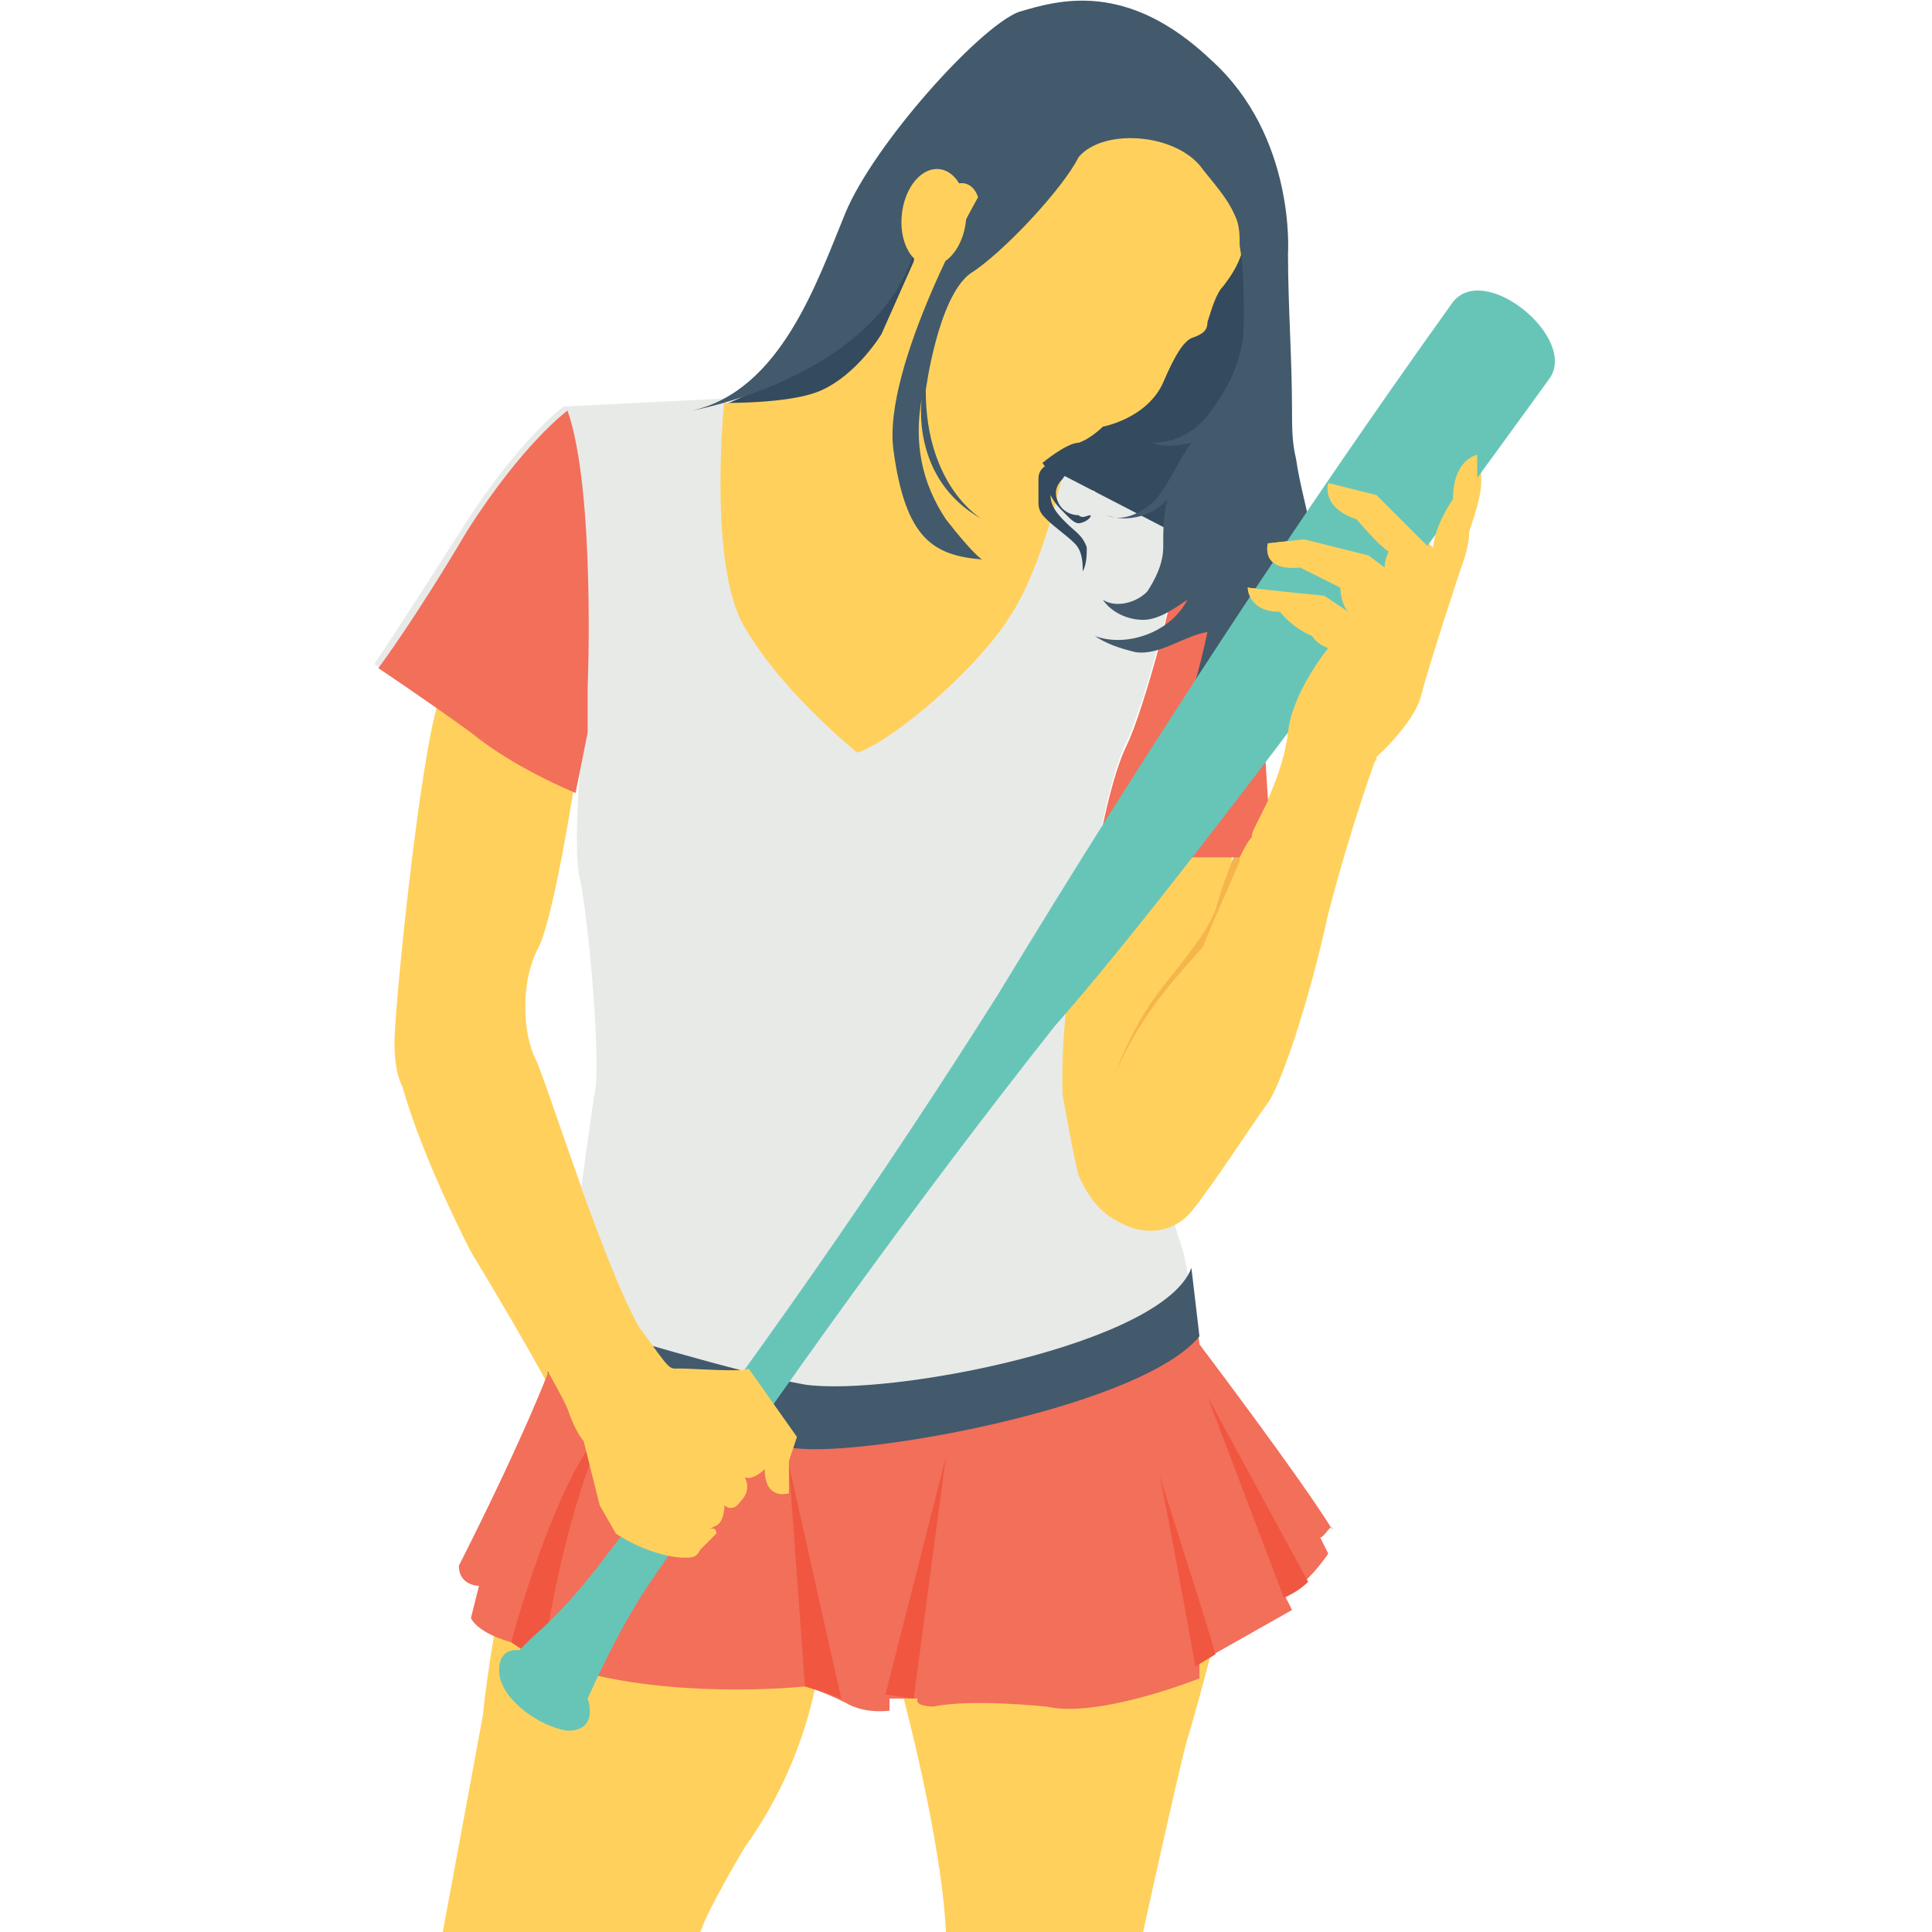
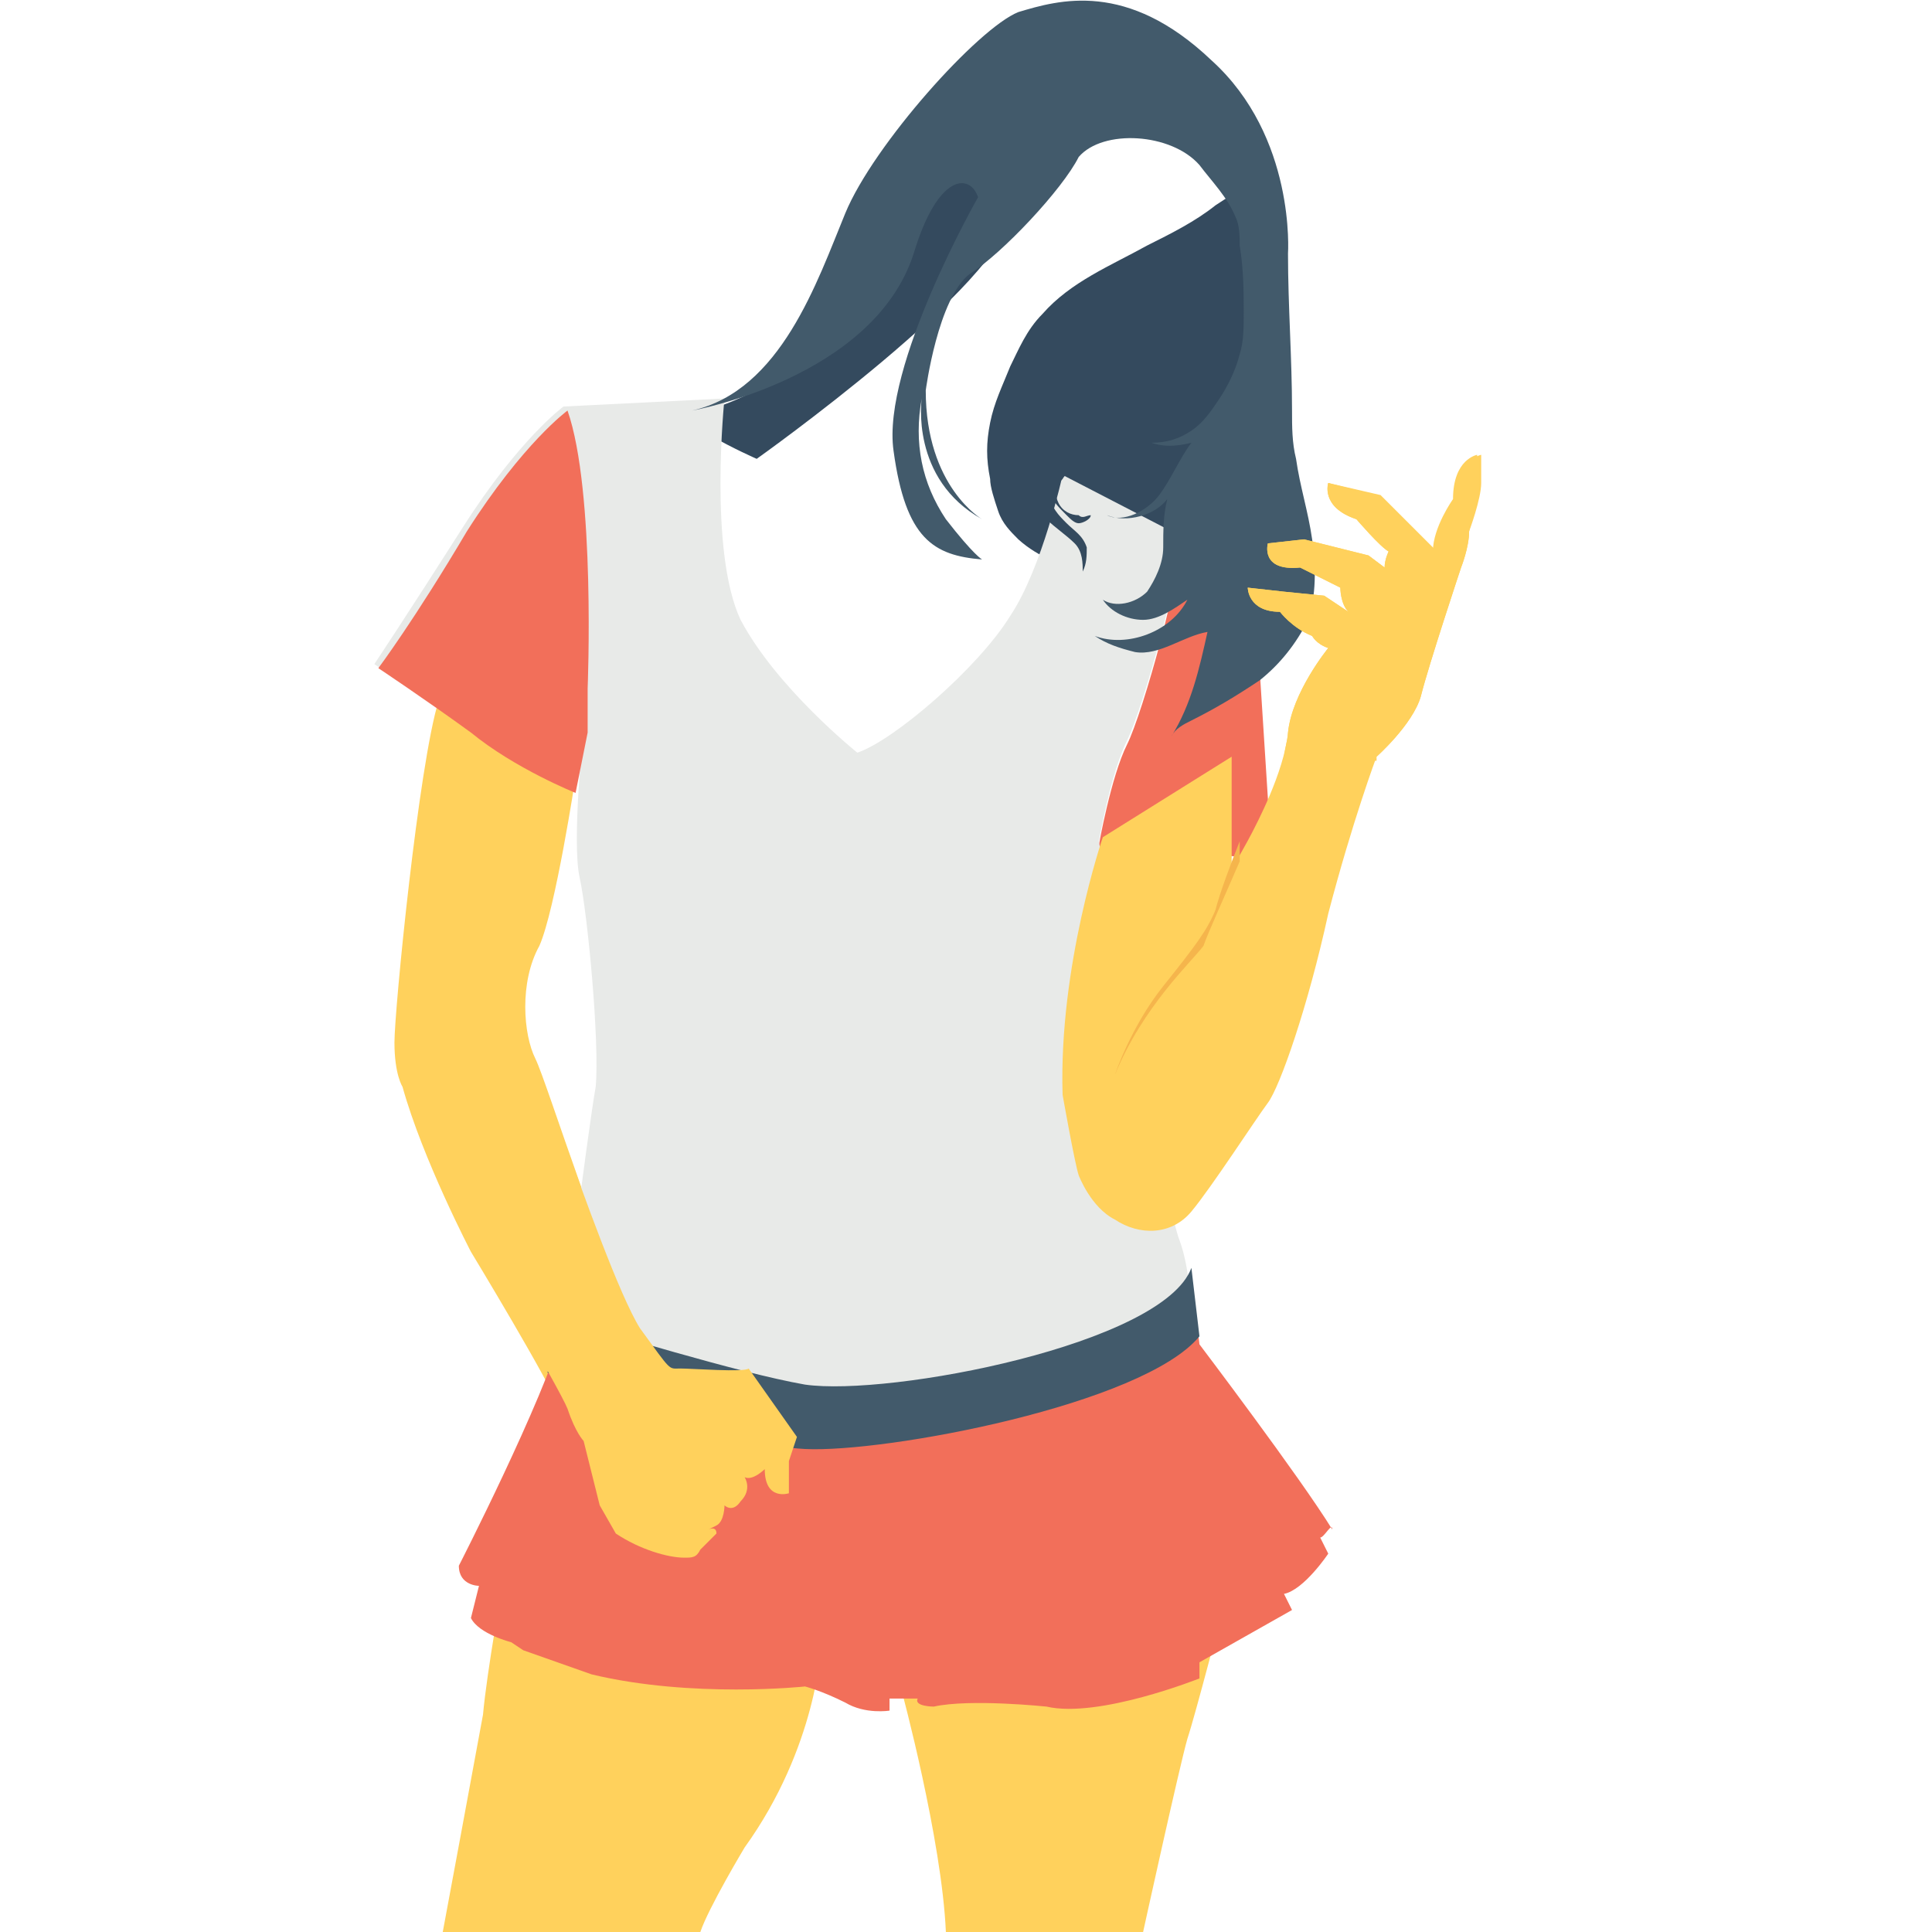
<svg xmlns="http://www.w3.org/2000/svg" t="1755358780644" class="icon" viewBox="0 0 1024 1024" version="1.1" p-id="46263" width="128" height="128">
  <path d="M305.067 411.733s-10.667 70.4-19.2 89.6c-10.667 19.2-8.533 46.933-2.133 59.733 6.4 12.8 38.4 117.333 55.467 140.8 17.067 23.467 14.933 23.467 21.333 21.333 6.4 0 34.133 2.133 34.133 2.133l25.6 36.267-4.267 12.8v17.067s-12.8 4.267-12.8-12.8c0 0-6.4 6.4-10.667 4.267 0 0 4.267 6.4-2.133 12.8-6.4 6.4-8.533 2.133-8.533 2.133s0 8.533-4.267 10.667l-4.267 2.133s4.267-2.133 4.267 2.133l-12.8 12.8s-25.6 0-42.667-12.8l-8.533-14.933-8.533-34.133s-2.133-6.4-8.533-17.067c-4.267-12.8-46.933-83.2-46.933-83.2S224 614.4 213.333 576c0 0-4.267-6.4-4.267-23.467s12.8-147.2 23.467-181.333l72.533 40.533zM435.2 872.533s-2.133 53.333-40.533 106.667c0 0-19.2 32-23.467 44.8H234.667s17.067-91.733 21.333-115.2c2.133-23.467 10.667-70.4 10.667-70.4l168.533 34.133zM477.867 896s21.333 78.933 23.467 128h104.533s19.2-87.467 23.467-102.4c4.267-12.8 19.2-70.4 19.2-70.4l-170.667 44.8z" fill="#FFD15C" p-id="46264" />
  <path d="M674.133 456.533c-12.8-4.267-68.267-4.267-89.6-2.133 0-4.267-2.133-6.4-2.133-6.4s6.4-36.267 14.933-53.333c8.533-17.067 29.867-93.867 27.733-108.8L618.667 277.333l27.733 12.8c12.8 6.4 21.333 19.2 21.333 34.133v32l6.4 100.267z" fill="#F26F5A" p-id="46265" />
  <path d="M445.867 179.2s-51.2 36.267-74.667 38.4c-23.467 2.133 29.867 25.6 29.867 25.6S533.333 149.333 535.467 113.067c4.267-34.133-34.133-27.733-34.133-27.733s-64 53.333-55.467 93.867zM665.6 110.933v87.467c-2.133 21.333-4.267 44.8-12.8 66.133-2.133 6.4-6.4 12.8-10.667 17.067-6.4 6.4-12.8 10.667-21.333 14.933-25.6 10.667-59.733 8.533-81.067-10.667-4.267-4.267-8.533-8.533-10.667-14.933-2.133-6.4-4.267-12.8-4.267-17.067-2.133-10.667-2.133-19.2 0-29.867 2.133-10.667 6.4-19.2 10.667-29.867 4.267-8.533 8.533-19.2 17.067-27.733 14.933-17.067 36.267-25.6 55.467-36.267 12.8-6.4 25.6-12.8 36.267-21.333 6.4-4.267 12.8-8.533 19.2-8.533" fill="#344A5E" p-id="46266" />
-   <path d="M484.267 138.667l-17.067 38.4s-12.8 21.333-32 29.867-64 6.4-64 6.4l-17.067 138.667 102.4 93.867 96-59.733 27.733-125.867s-21.333-4.267-27.733-14.933c0 0 12.8-10.667 19.2-10.667 6.4-2.133 12.8-8.533 12.8-8.533s23.467-4.267 32-23.467c6.4-14.933 10.667-21.333 14.933-23.467 6.4-2.133 8.533-4.267 8.533-8.533 2.133-6.4 4.267-14.933 8.533-19.2 6.4-8.533 17.067-23.467 8.533-49.067-6.4-25.6-61.867-55.467-61.867-55.467l-42.667 19.2s-55.467-19.2-68.267 72.533z" fill="#FFD15C" p-id="46267" />
  <path d="M563.2 251.733s-10.667 49.067-27.733 74.667c-17.067 27.733-61.867 66.133-81.067 72.533 0 0-42.667-34.133-61.867-70.4-17.067-36.267-8.533-117.333-8.533-117.333l-85.333 4.267s-23.467 17.067-53.333 64-46.933 72.533-46.933 72.533 25.6 17.067 49.067 34.133c23.467 17.067 55.467 32 55.467 32l6.4-32s-6.4 59.733-2.133 78.933c4.267 19.2 10.667 87.467 8.533 110.933-4.267 23.467-21.333 160-21.333 160l140.8 17.067 136.533-23.467 59.733-29.867s0-25.6-6.4-42.667c-6.4-14.933-42.667-211.2-42.667-211.2s6.4-36.267 14.933-53.333c8.533-17.067 29.867-93.867 27.733-108.8l-61.867-32z" fill="#E8EAE8" p-id="46268" />
  <path d="M635.733 87.467c6.4 8.533 14.933 17.067 19.2 27.733 2.133 4.267 2.133 10.667 2.133 14.933 2.133 12.8 2.133 25.6 2.133 36.267 0 6.4 0 14.933-2.133 21.333-2.133 8.533-6.4 17.067-10.667 23.467-4.267 6.4-8.533 12.8-14.933 17.067-6.4 4.267-12.8 6.4-21.333 6.4 6.4 2.133 12.8 2.133 21.333 0-6.4 8.533-10.667 19.2-17.067 27.733-6.4 8.533-19.2 14.933-27.733 10.667 10.667 4.267 25.6 0 32-8.533-2.133 8.533-2.133 17.067-2.133 25.6 0 8.533-4.267 17.067-8.533 23.467-6.4 6.4-17.067 8.533-23.467 4.267 4.267 6.4 12.8 10.667 21.333 10.667s17.067-6.4 23.467-10.667c-8.533 17.067-32 25.6-49.067 19.2 6.4 4.267 12.8 6.4 21.333 8.533 12.8 2.133 25.6-8.533 38.4-10.667-4.267 19.2-8.533 38.4-19.2 55.467 2.133-4.267 6.4-6.4 10.667-8.533 12.8-6.4 23.467-12.8 36.267-21.333 10.667-8.533 19.2-19.2 25.6-32 4.267-12.8 4.267-27.733 2.133-42.667s-6.4-27.733-8.533-42.667c-2.133-8.533-2.133-17.067-2.133-25.6 0-27.733-2.133-55.467-2.133-83.2 0 0 4.267-61.867-40.533-102.4C597.333-10.667 561.067 0 539.733 6.4c-21.333 8.533-76.8 70.4-91.733 106.667-14.933 36.267-34.133 93.867-81.067 104.533 0 0 96-17.067 117.333-83.2 12.8-42.667 29.867-42.667 34.133-29.867 0 0-51.2 89.6-44.8 134.4 6.4 46.933 21.333 55.467 46.933 57.6 0 0-4.267-2.133-19.2-21.333-12.8-19.2-17.067-40.533-12.8-64 0 0-6.4 42.667 32 64 0 0-29.867-17.067-29.867-68.267 0 0 6.4-49.067 23.467-61.867 17.067-10.667 49.067-44.8 57.6-61.867 12.8-14.933 49.067-12.8 64 4.267z" fill="#425A6B" p-id="46269" />
-   <path d="M478.044 113.341a17.067 25.6 6.453 1 0 33.917 3.836 17.067 25.6 6.453 1 0-33.917-3.836Z" fill="#FFD15C" p-id="46270" />
  <path d="M556.8 245.333c-4.267 2.133-6.4 4.267-6.4 8.533v12.8c0 4.267 2.133 6.4 4.267 8.533 4.267 4.267 10.667 8.533 14.933 12.8 4.267 4.267 4.267 10.667 4.267 14.933 2.133-4.267 2.133-8.533 2.133-12.8-2.133-6.4-6.4-8.533-10.667-12.8-4.267-4.267-8.533-8.533-8.533-14.933 2.133 4.267 4.267 6.4 8.533 10.667 2.133 2.133 4.267 4.267 6.4 4.267 2.133 0 6.4-2.133 6.4-4.267-2.133 0-4.267 2.133-6.4 0-4.267 0-8.533-2.133-10.667-6.4-2.133-4.267-2.133-8.533 2.133-12.8 2.133-4.267 8.533-4.267 12.8-4.267" fill="#344A5E" p-id="46271" />
  <path d="M311.467 364.8v23.467l-6.4 32s-32-12.8-55.467-32c-23.467-17.067-49.067-34.133-49.067-34.133s19.2-25.6 46.933-72.533c29.867-46.933 53.333-64 53.333-64 14.933 42.667 10.667 147.2 10.667 147.2zM699.733 814.933l4.267 8.533s-12.8 19.2-23.467 21.333l4.267 8.533-49.067 27.733v8.533s-53.333 21.333-81.067 14.933c0 0-40.533-4.267-59.733 0 0 0-10.667 0-8.533-4.267h-14.933v6.4s-12.8 2.133-23.467-4.267c-12.8-6.4-21.333-8.533-21.333-8.533s-59.733 6.4-113.067-6.4L277.333 874.667l-6.4-4.267s-17.067-4.267-21.333-12.8l4.267-17.067s-10.667 0-10.667-10.667c0 0 44.8-87.467 55.467-125.867 23.467 6.4 91.733 27.733 128 34.133 44.8 6.4 189.867-21.333 204.8-61.867l4.267 36.267s53.333 70.4 70.4 98.133c0-4.267-4.267 4.267-6.4 4.267z" fill="#F26F5A" p-id="46272" />
  <path d="M635.733 708.267C605.867 744.533 469.333 770.133 426.667 768c-40.533-2.133-102.4-25.6-136.533-40.533 4.267-10.667 6.4-19.2 8.533-27.733 23.467 6.4 91.733 27.733 128 34.133 44.8 6.4 189.867-21.333 204.8-61.867l4.267 36.267z" fill="#425A6B" p-id="46273" />
-   <path d="M693.333 838.4c-4.267 4.267-8.533 6.4-12.8 8.533l-40.533-106.667 53.333 98.133zM644.267 876.8l-10.667 6.4s-14.933-83.2-19.2-102.4c0 2.133 19.2 59.733 29.867 96zM501.333 772.267l-17.067 128-14.933-2.133zM445.867 900.267c-10.667-4.267-19.2-6.4-19.2-6.4l-8.533-117.333 27.733 123.733zM320 757.333s-21.333 44.8-32 121.6L277.333 874.667l-6.4-4.267s23.467-87.467 49.067-113.067z" fill="#F05640" p-id="46274" />
  <path d="M584.533 443.733s-23.467 68.267-21.333 136.533c0 0 6.4 36.267 8.533 42.667 0 0 6.4 17.067 19.2 23.467 12.8 8.533 29.867 8.533 40.533-4.267 10.667-12.8 34.133-49.067 40.533-57.6 6.4-8.533 21.333-51.2 32-100.267 12.8-49.067 25.6-83.2 25.6-83.2s19.2-17.067 23.467-32c4.267-17.067 21.333-68.267 21.333-68.267s4.267-10.667 4.267-19.2c0 0 6.4-17.067 6.4-25.6v-14.933s-12.8 2.133-12.8 23.467c0 0-10.667 14.933-10.667 27.733l-29.867-29.867L704 256s-4.267 12.8 14.933 19.2c0 0 12.8 14.933 17.067 17.067 0 0-2.133 4.267-2.133 8.533l-8.533-6.4-34.133-8.533-19.2 2.133s-4.267 14.933 17.067 12.8l21.333 10.667s0 8.533 4.267 12.8l-12.8-8.533-21.333-2.133-19.2-2.133s0 12.8 17.067 12.8c0 0 6.4 8.533 17.067 12.8 0 0 2.133 4.267 8.533 6.4 0 0-19.2 23.467-21.333 44.8-2.133 21.333-17.067 49.067-19.2 53.333-2.133 4.267-10.667 19.2-10.667 19.2v-59.733l-68.267 42.667z" fill="#FFD15C" p-id="46275" />
  <path d="M657.067 445.867v10.667c-6.4 14.933-17.067 38.4-19.2 44.8-6.4 8.533-32 32-46.933 68.267 0 0 8.533-25.6 25.6-46.933 17.067-21.333 23.467-29.867 27.733-40.533 2.133-8.533 8.533-25.6 12.8-36.267z" fill="#F5B54C" p-id="46276" />
-   <path d="M672 424.533c-4.267 8.533-8.533 14.933-8.533 19.2-2.133 2.133-4.267 6.4-6.4 10.667h-44.8v-51.2h57.6l2.133 21.333z" fill="#F26F5A" p-id="46277" />
-   <path d="M770.133 160c17.067-21.333 66.133 19.2 51.2 40.533 0 0-181.333 251.733-262.4 343.467-72.533 91.733-142.933 189.867-211.2 290.133-14.933 21.333-25.6 42.667-36.267 66.133 0 0 6.4 17.067-10.667 17.067-14.933-2.133-36.267-17.067-36.267-32 0-12.8 10.667-10.667 10.667-10.667l6.4-6.4c14.933-12.8 27.733-27.733 40.533-44.8 76.8-100.267 145.067-198.4 206.933-296.533 78.933-130.133 160-253.867 241.067-366.933z" fill="#67C5B8" p-id="46278" />
  <path d="M782.933 256v-14.933s-12.8 2.133-12.8 23.467c0 0-10.667 14.933-10.667 27.733l-29.867-29.867L704 256s-4.267 12.8 14.933 19.2c0 0 12.8 14.933 17.067 17.067 0 0-2.133 4.267-2.133 8.533l-8.533-6.4-34.133-8.533-19.2 2.133s-4.267 14.933 17.067 12.8l21.333 10.667s0 8.533 4.267 12.8l-12.8-8.533-21.333-2.133-19.2-2.133s0 12.8 17.067 12.8c0 0 6.4 8.533 17.067 12.8 0 0 2.133 4.267 8.533 6.4 0 0-19.2 23.467-21.333 44.8 0 4.267-2.133 8.533-2.133 14.933h49.067v-2.133s19.2-17.067 23.467-32c4.267-17.067 21.333-68.267 21.333-68.267s4.267-10.667 4.267-19.2c0 0 4.267-17.067 4.267-25.6z" fill="#FFD15C" p-id="46279" />
  <path d="M360.533 725.333c-6.4 0-4.267 2.133-21.333-21.333-10.667-17.067-29.867-70.4-42.667-106.667h-74.667c12.8 34.133 32 66.133 32 66.133s42.667 72.533 46.933 83.2c4.267 12.8 8.533 17.067 8.533 17.067l8.533 34.133 8.533 14.933c12.8 8.533 27.733 12.8 36.267 12.8 4.267 0 6.4 0 8.533-4.267l8.533-8.533c0-4.267-4.267-2.133-4.267-2.133l4.267-2.133c4.267-2.133 4.267-10.667 4.267-10.667s4.267 4.267 8.533-2.133c6.4-6.4 2.133-12.8 2.133-12.8 4.267 2.133 10.667-4.267 10.667-4.267 0 17.067 12.8 12.8 12.8 12.8v-17.067l4.267-12.8-25.6-36.267c-2.133 2.133-29.867 0-36.267 0z" fill="#FFD15C" p-id="46280" />
</svg>